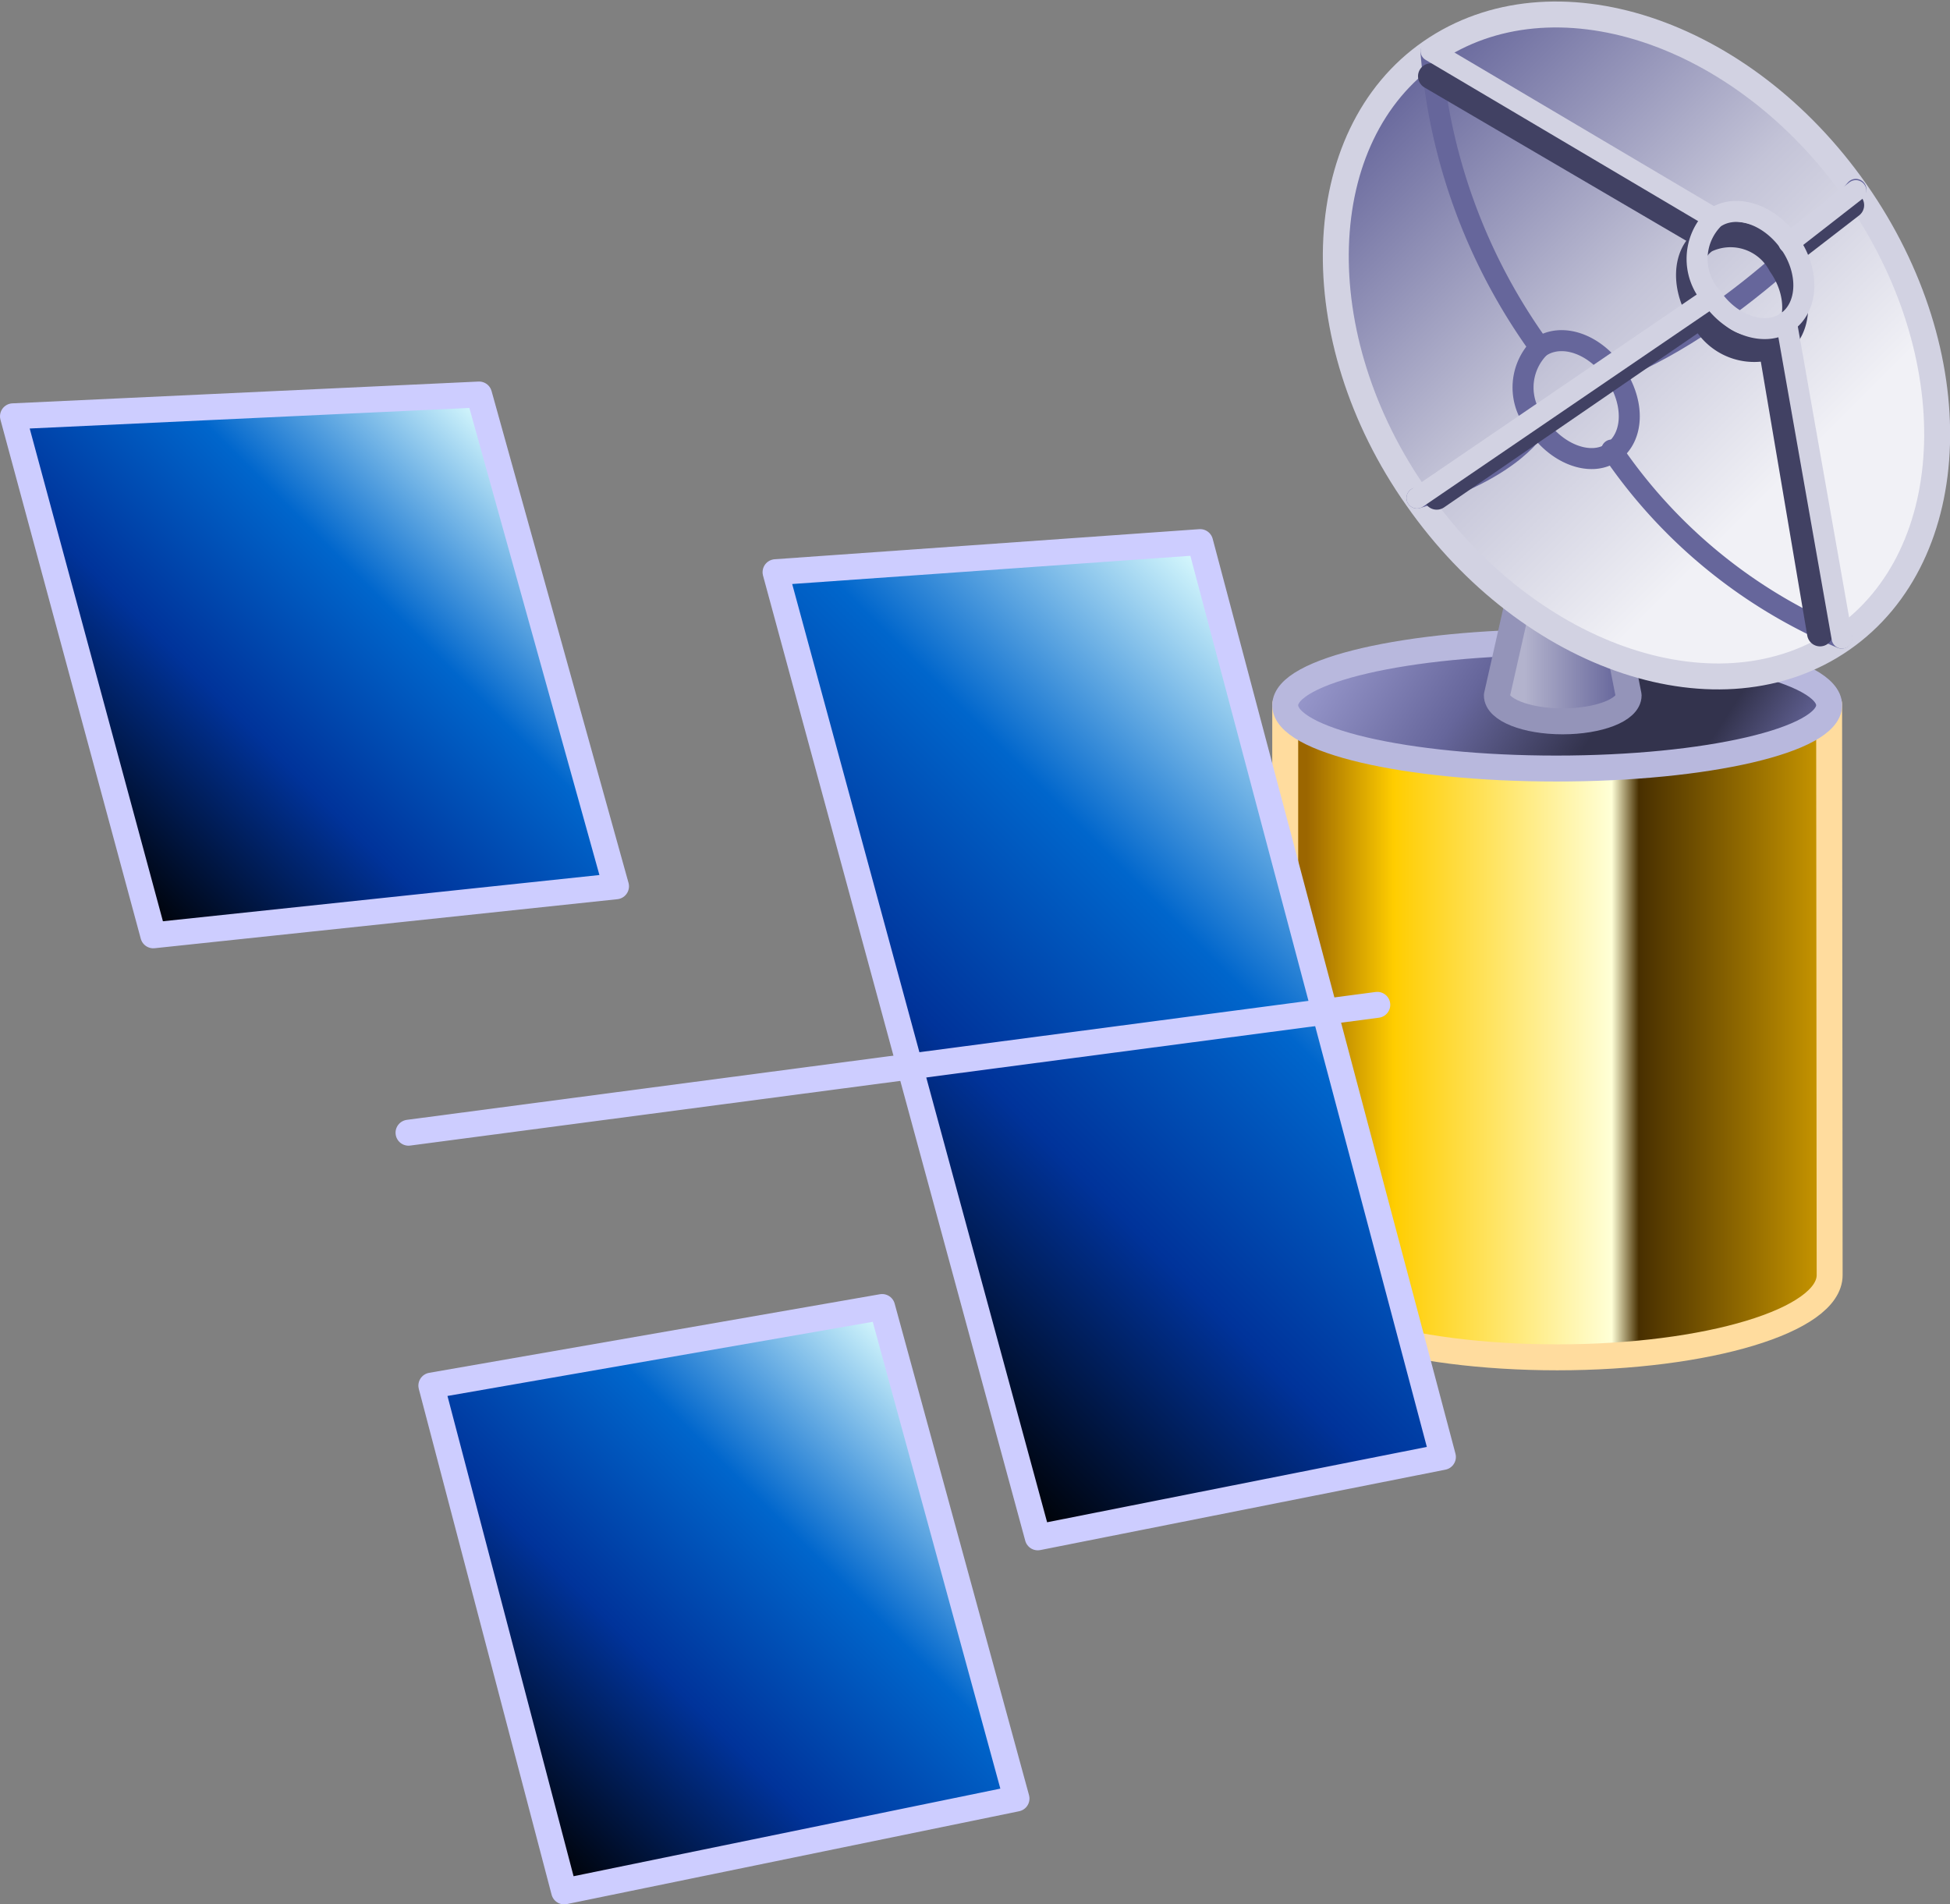
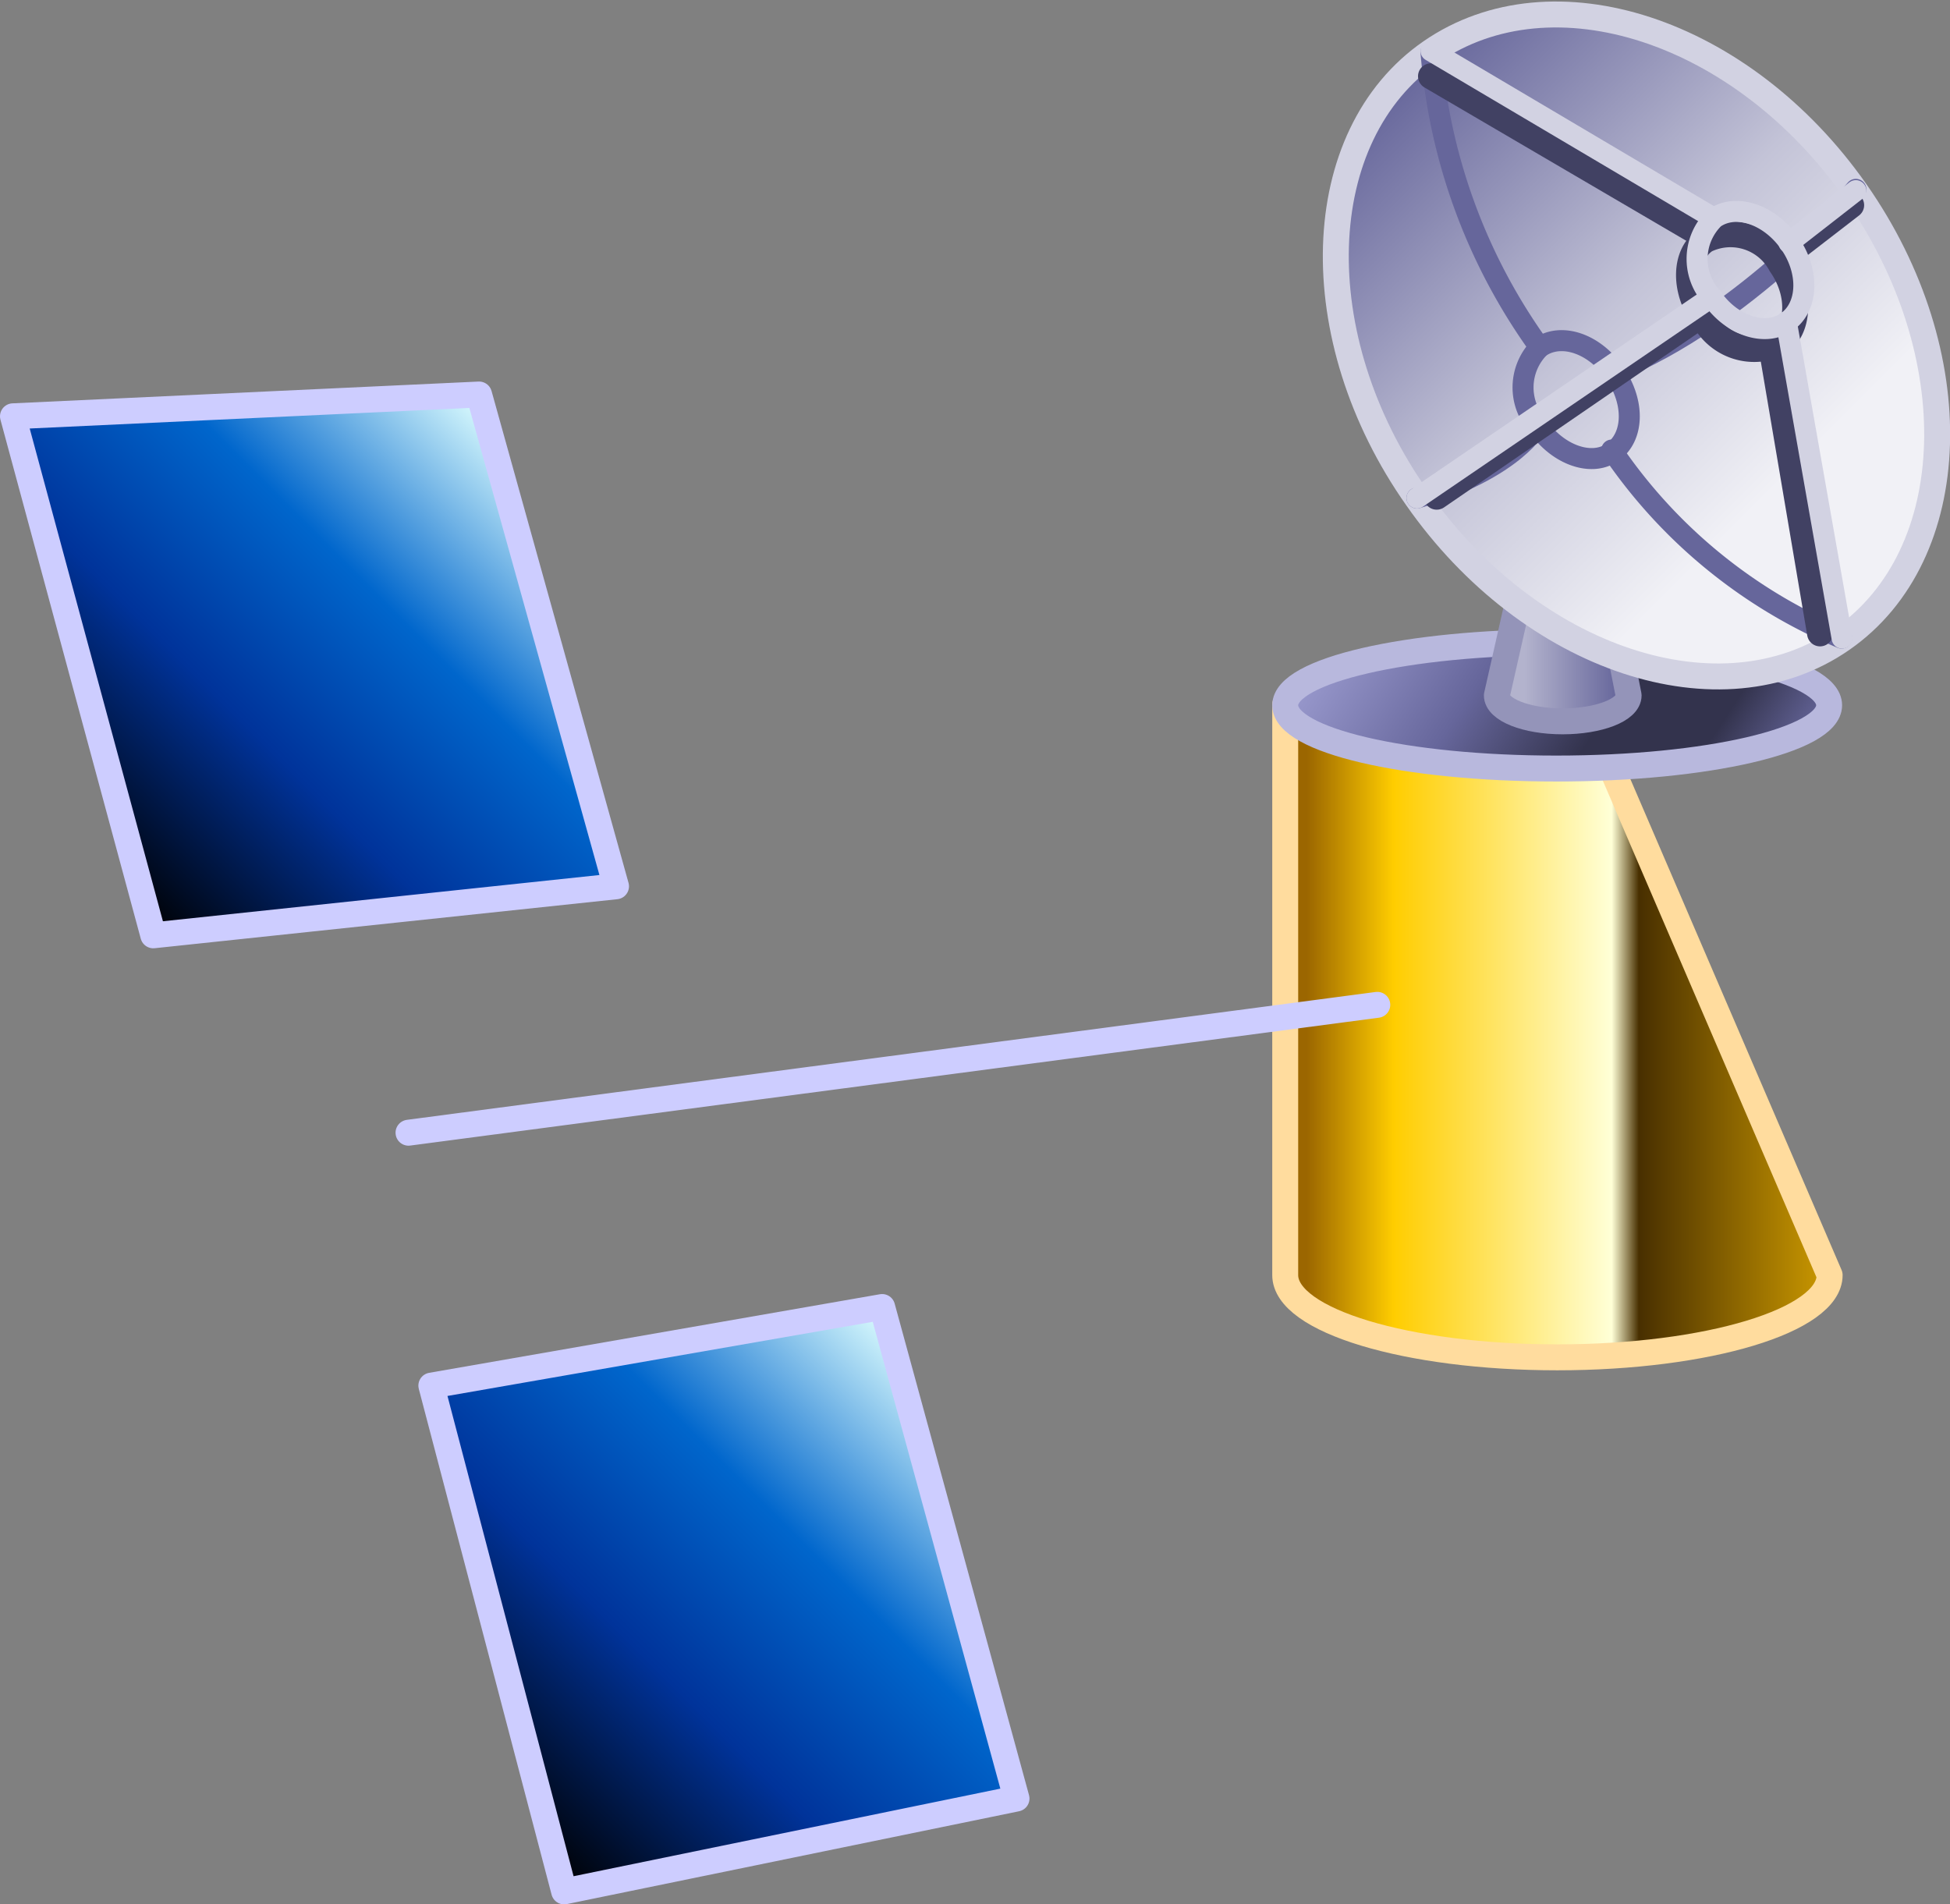
<svg xmlns="http://www.w3.org/2000/svg" xmlns:xlink="http://www.w3.org/1999/xlink" viewBox="0 0 75.18 73.42" style="background-color:#f6f6f6">
  <rect x="0" y="0" width="75.18" height="73.42" fill="#808080" stroke="none" />
  <defs>
    <linearGradient id="e09b226f-8aea-474b-b26c-99311a8ff827" x1="2497.55" y1="-1544.27" x2="2518.54" y2="-1544.27" gradientTransform="translate(-2448 1584)" gradientUnits="userSpaceOnUse">
      <stop offset="0" stop-color="#9b6600" />
      <stop offset="0.04" stop-color="#9b6600" />
      <stop offset="0.2" stop-color="#ffcd00" />
      <stop offset="0.6" stop-color="#ffffd7" />
      <stop offset="0.65" stop-color="#482f00" />
      <stop offset="1" stop-color="#cd9a00" />
    </linearGradient>
    <linearGradient id="bf70b660-b7c7-42c4-a456-328debb0d2d7" x1="2500.58" y1="-1561.65" x2="2515.5" y2="-1551.96" gradientTransform="translate(-2448 1584)" gradientUnits="userSpaceOnUse">
      <stop offset="0" stop-color="#9a9ace" />
      <stop offset="0.33" stop-color="#66669b" />
      <stop offset="0.6" stop-color="#33334d" />
      <stop offset="0.82" stop-color="#33334d" />
      <stop offset="1" stop-color="#66669b" />
    </linearGradient>
    <linearGradient id="e72f4040-9117-431c-8733-ffc7ddb41c74" x1="2467.06" y1="-1513.77" x2="2484.45" y2="-1531.16" gradientTransform="translate(-2448 1584)" gradientUnits="userSpaceOnUse">
      <stop offset="0" />
      <stop offset="0.35" stop-color="#00339a" />
      <stop offset="0.65" stop-color="#06c" />
      <stop offset="1" stop-color="#e0ffff" />
    </linearGradient>
    <linearGradient id="b3708292-09ff-4cc6-8a43-0087af82289c" x1="2451.55" y1="-1550.31" x2="2468.25" y2="-1567.01" xlink:href="#e72f4040-9117-431c-8733-ffc7ddb41c74" />
    <linearGradient id="f8593d53-60ad-4bf3-8903-a3796c1e7b29" x1="2479.31" y1="-1533.43" x2="2501.63" y2="-1555.75" xlink:href="#e72f4040-9117-431c-8733-ffc7ddb41c74" />
    <linearGradient id="bc3bd838-3d53-4425-b1f0-b5bb4ba674a5" x1="2505.71" y1="-1562.68" x2="2510.79" y2="-1562.68" gradientTransform="translate(-2448 1584)" gradientUnits="userSpaceOnUse">
      <stop offset="0" stop-color="#b3b3cd" />
      <stop offset="0.21" stop-color="#b3b3cd" />
      <stop offset="0.93" stop-color="#66669b" />
      <stop offset="1" stop-color="#66669b" />
    </linearGradient>
    <linearGradient id="a5c15551-31a8-48cc-a269-284020f3959f" x1="2520.8" y1="-1561.02" x2="2501.38" y2="-1580.43" gradientTransform="translate(-2448 1584)" gradientUnits="userSpaceOnUse">
      <stop offset="0" stop-color="#f1f1f6" />
      <stop offset="0.22" stop-color="#f1f1f6" />
      <stop offset="0.56" stop-color="#c3c3d7" />
      <stop offset="1" stop-color="#66669b" />
    </linearGradient>
  </defs>
  <g id="f679d404-11b4-4c65-927d-cfe01042a547" data-name="Layer 2">
    <g id="aa27b0e2-e6e8-42da-a865-071001610537" data-name="color">
      <g>
-         <path d="M70.54,49.16c0,1.75-4.71,3.17-10.5,3.17s-10.49-1.42-10.49-3.17v-22c0,1.34,4.7,2.43,10.49,2.43s10.48-1.09,10.48-2.43Z" stroke="#ffdc9e" stroke-linecap="round" stroke-linejoin="round" fill-rule="evenodd" fill="url(#e09b226f-8aea-474b-b26c-99311a8ff827)" />
+         <path d="M70.54,49.16c0,1.75-4.71,3.17-10.5,3.17s-10.49-1.42-10.49-3.17v-22s10.48-1.09,10.48-2.43Z" stroke="#ffdc9e" stroke-linecap="round" stroke-linejoin="round" fill-rule="evenodd" fill="url(#e09b226f-8aea-474b-b26c-99311a8ff827)" />
        <path d="M49.55,27.19c0-1.34,4.7-2.43,10.49-2.43s10.48,1.09,10.48,2.43S65.83,29.63,60,29.63,49.55,28.54,49.55,27.19Z" stroke="#b8b8dd" stroke-linecap="round" stroke-linejoin="round" fill-rule="evenodd" fill="url(#bf70b660-b7c7-42c4-a456-328debb0d2d7)" />
        <polygon points="34.01 50.39 39.19 69.34 21.75 72.92 16.63 53.42 34.01 50.39" stroke="#cdcdff" stroke-linecap="round" stroke-linejoin="round" fill-rule="evenodd" fill="url(#e72f4040-9117-431c-8733-ffc7ddb41c74)" />
        <polygon points="5.91 36.06 0.5 16.05 18.47 15.21 23.75 34.17 5.91 36.06" stroke="#cdcdff" stroke-linecap="round" stroke-linejoin="round" fill-rule="evenodd" fill="url(#b3708292-09ff-4cc6-8a43-0087af82289c)" />
-         <polygon points="29.9 22.06 46.27 20.9 55.63 56.17 40.01 59.27 29.9 22.06" stroke="#cdcdff" stroke-linecap="round" stroke-linejoin="round" fill-rule="evenodd" fill="url(#f8593d53-60ad-4bf3-8903-a3796c1e7b29)" />
        <line x1="53.1" y1="38.74" x2="15.75" y2="43.67" fill="none" stroke="#cdcdff" stroke-linecap="round" stroke-linejoin="round" />
        <path d="M62.79,26.81c0,.56-1.15,1-2.55,1s-2.53-.45-2.53-1l2.71-12Z" stroke="#9494b9" stroke-linecap="round" stroke-linejoin="round" fill-rule="evenodd" fill="url(#bc3bd838-3d53-4425-b1f0-b5bb4ba674a5)" />
        <path d="M54.63,19.2C50.26,13,50.49,5.23,55.17,2s12-.86,16.38,5.39,4.14,14-.53,17.25S59,25.45,54.63,19.2Z" stroke="#d2d2e2" stroke-linecap="round" stroke-linejoin="round" fill-rule="evenodd" fill="url(#a5c15551-31a8-48cc-a269-284020f3959f)" />
        <path d="M59.27,16.39a2.19,2.19,0,0,1,.09-3c.83-.58,2.12-.15,2.9,1s.73,2.47-.1,3.05S60,17.5,59.27,16.39Z" fill="none" stroke="#66669b" stroke-linecap="round" stroke-linejoin="round" stroke-width="0.81" fill-rule="evenodd" />
        <path d="M55.17,2a22.46,22.46,0,0,0,4.19,11.39" fill="none" stroke="#66669b" stroke-linecap="round" stroke-linejoin="round" stroke-width="0.81" fill-rule="evenodd" />
        <path d="M71,24.6a20,20,0,0,1-8.86-7.25" fill="none" stroke="#66669b" stroke-linecap="round" stroke-linejoin="round" stroke-width="0.81" fill-rule="evenodd" />
        <path d="M54.63,19.2c3.83-1.16,4.64-2.81,4.64-2.81" fill="none" stroke="#66669b" stroke-linecap="round" stroke-linejoin="round" stroke-width="0.81" fill-rule="evenodd" />
        <path d="M62.26,14.3c5.06-2.05,9.29-7,9.29-7" fill="none" stroke="#66669b" stroke-linecap="round" stroke-linejoin="round" stroke-width="0.81" fill-rule="evenodd" />
        <path d="M65.67,12.25c-.77-1.1-.73-2.47.09-3a2.2,2.2,0,0,1,2.9.95c.77,1.1.73,2.47-.1,3.05A2.2,2.2,0,0,1,65.67,12.25Z" fill="none" stroke="#414163" stroke-linecap="round" stroke-linejoin="round" fill-rule="evenodd" />
        <line x1="55.17" y1="2.94" x2="65.57" y2="9.03" fill="none" stroke="#414163" stroke-linecap="round" stroke-linejoin="round" />
        <line x1="70.17" y1="24.42" x2="68.32" y2="13.51" fill="none" stroke="#414163" stroke-linecap="round" stroke-linejoin="round" />
        <line x1="55.39" y1="19.15" x2="65.79" y2="12.01" fill="none" stroke="#414163" stroke-linecap="round" stroke-linejoin="round" />
        <line x1="68.78" y1="9.91" x2="71.37" y2="7.91" fill="none" stroke="#414163" stroke-linecap="round" stroke-linejoin="round" />
        <path d="M66,11.46a2.2,2.2,0,0,1,.09-3.05c.83-.58,2.12-.15,2.9.95s.73,2.47-.1,3.05S66.75,12.56,66,11.46Z" fill="none" stroke="#d2d2e2" stroke-linecap="round" stroke-linejoin="round" stroke-width="0.81" fill-rule="evenodd" />
        <line x1="55.17" y1="1.96" x2="66.07" y2="8.41" fill="none" stroke="#d2d2e2" stroke-linecap="round" stroke-linejoin="round" stroke-width="0.81" />
        <line x1="71.02" y1="24.6" x2="68.87" y2="12.41" fill="none" stroke="#d2d2e2" stroke-linecap="round" stroke-linejoin="round" stroke-width="0.81" />
        <line x1="54.63" y1="19.2" x2="65.98" y2="11.46" fill="none" stroke="#d2d2e2" stroke-linecap="round" stroke-linejoin="round" stroke-width="0.81" />
        <line x1="68.97" y1="9.36" x2="71.55" y2="7.35" fill="none" stroke="#d2d2e2" stroke-linecap="round" stroke-linejoin="round" stroke-width="0.81" />
      </g>
    </g>
  </g>
</svg>